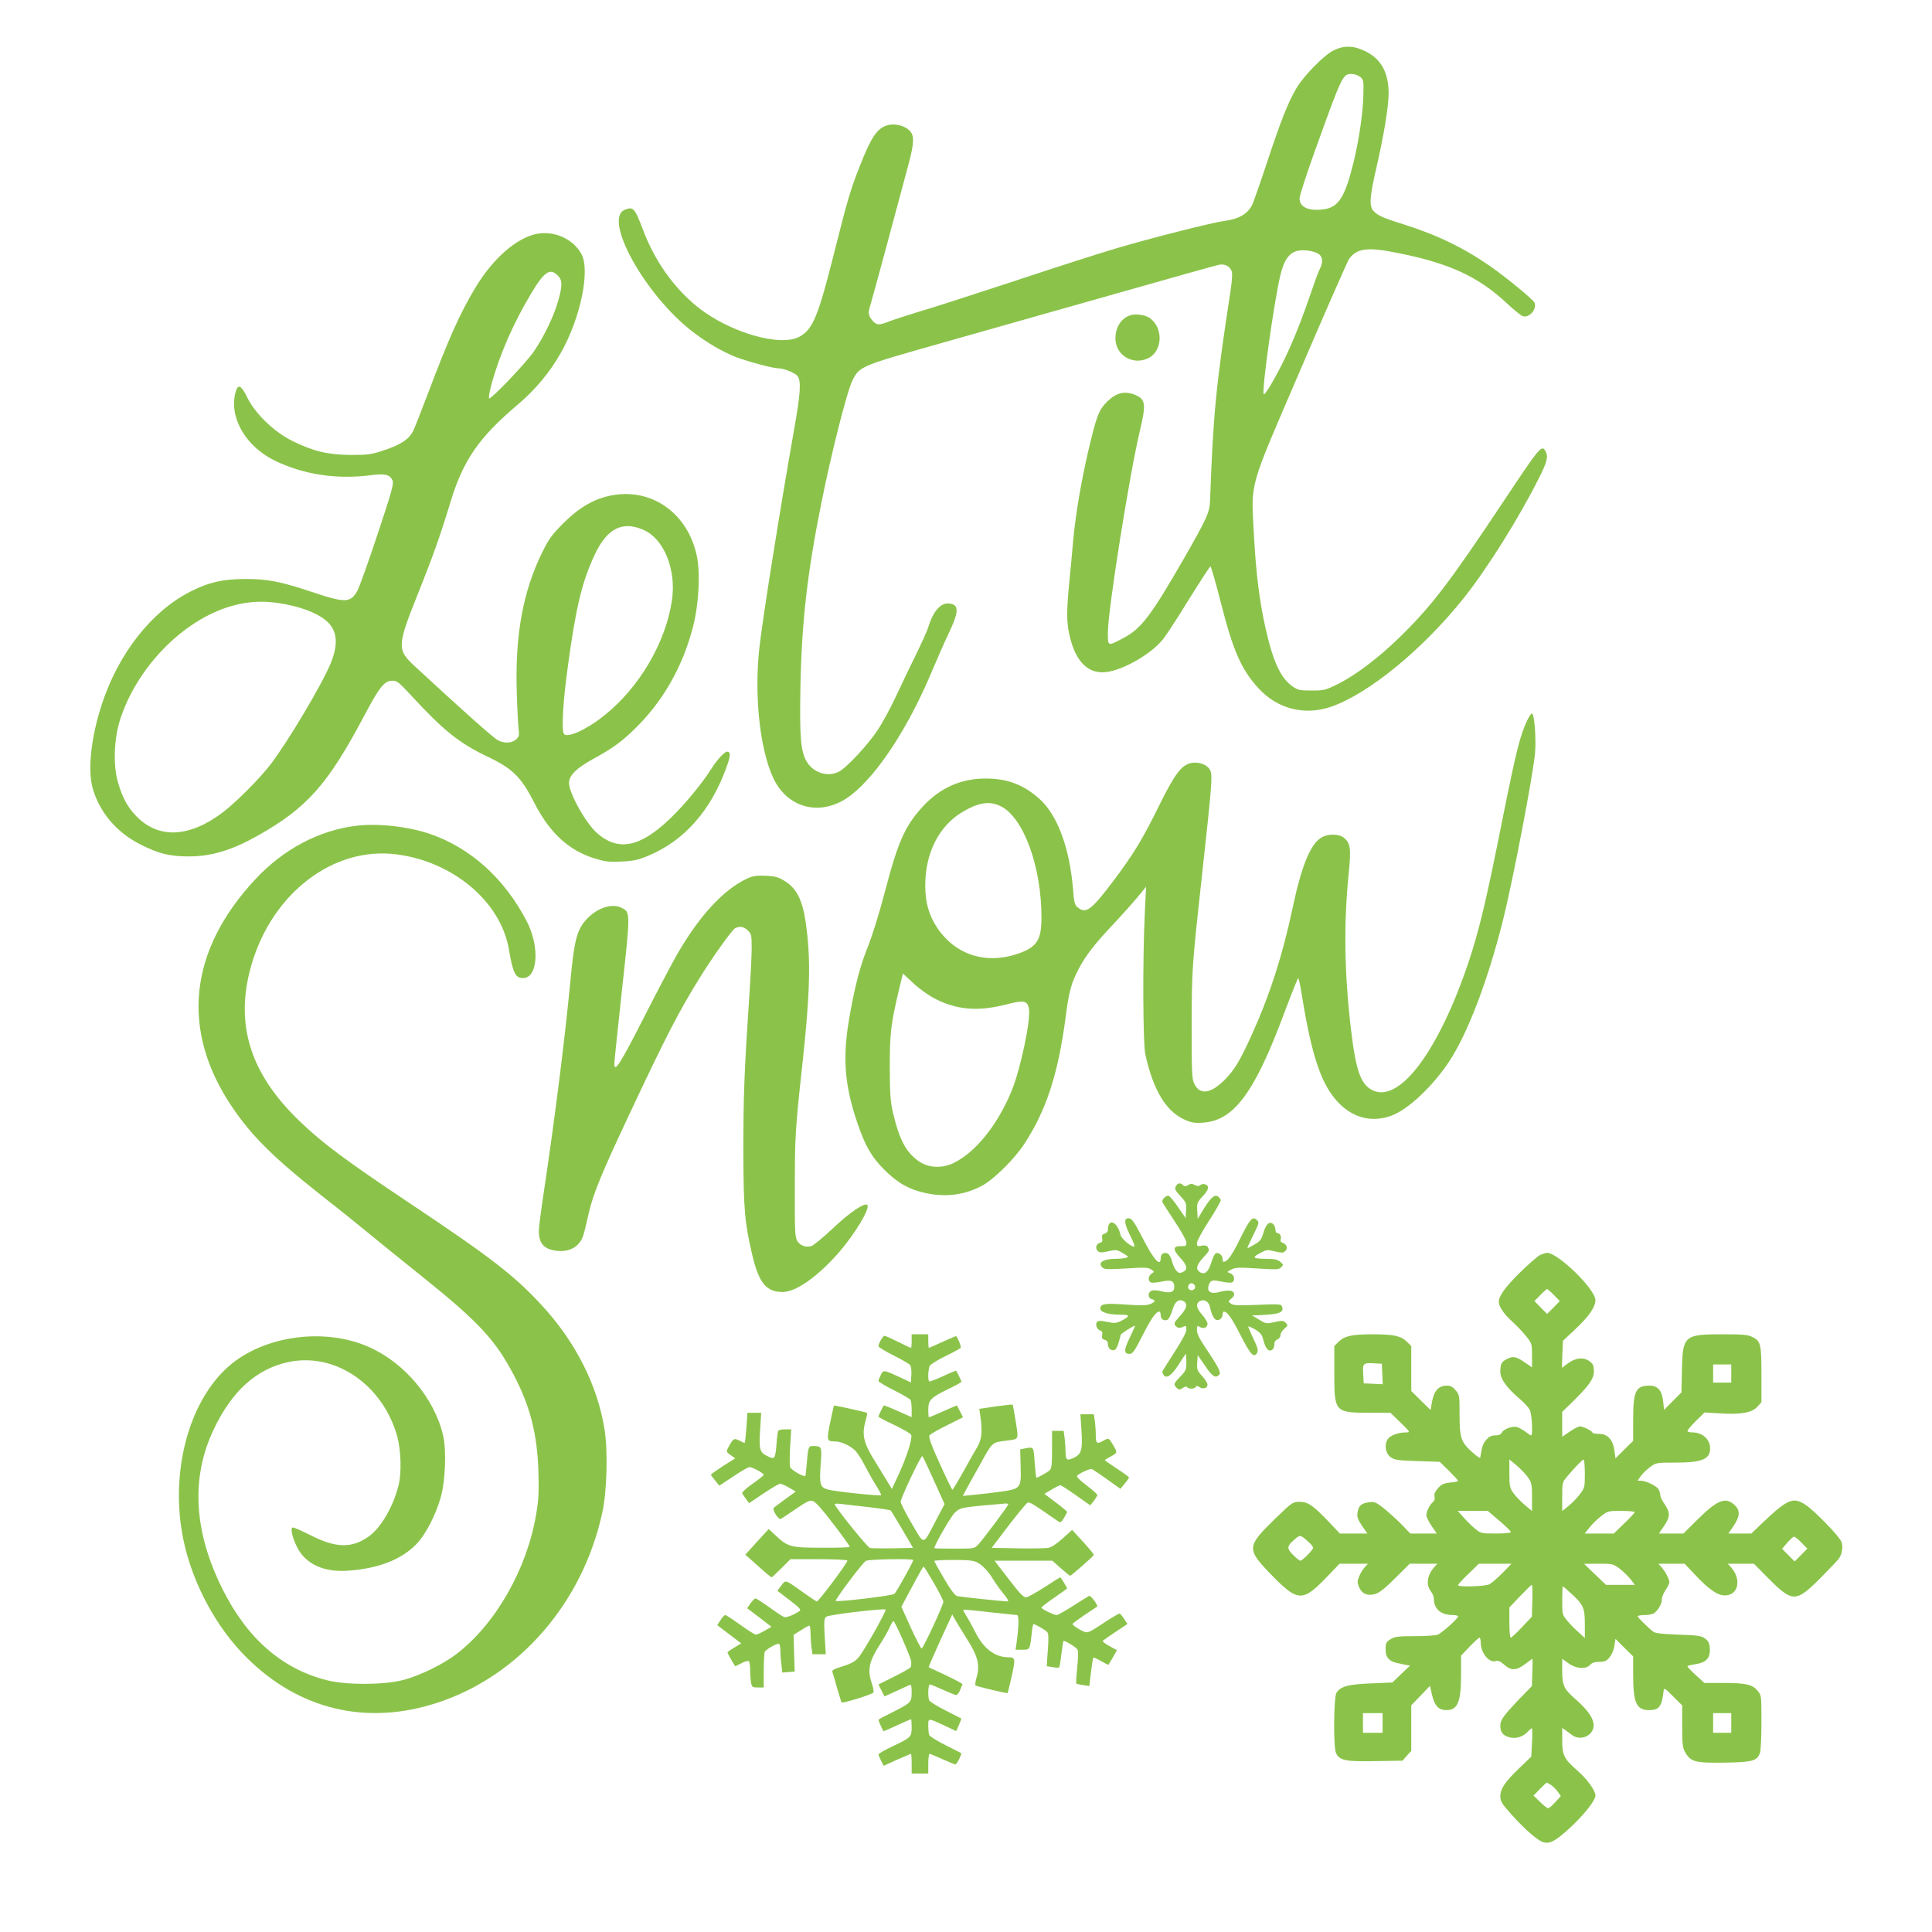
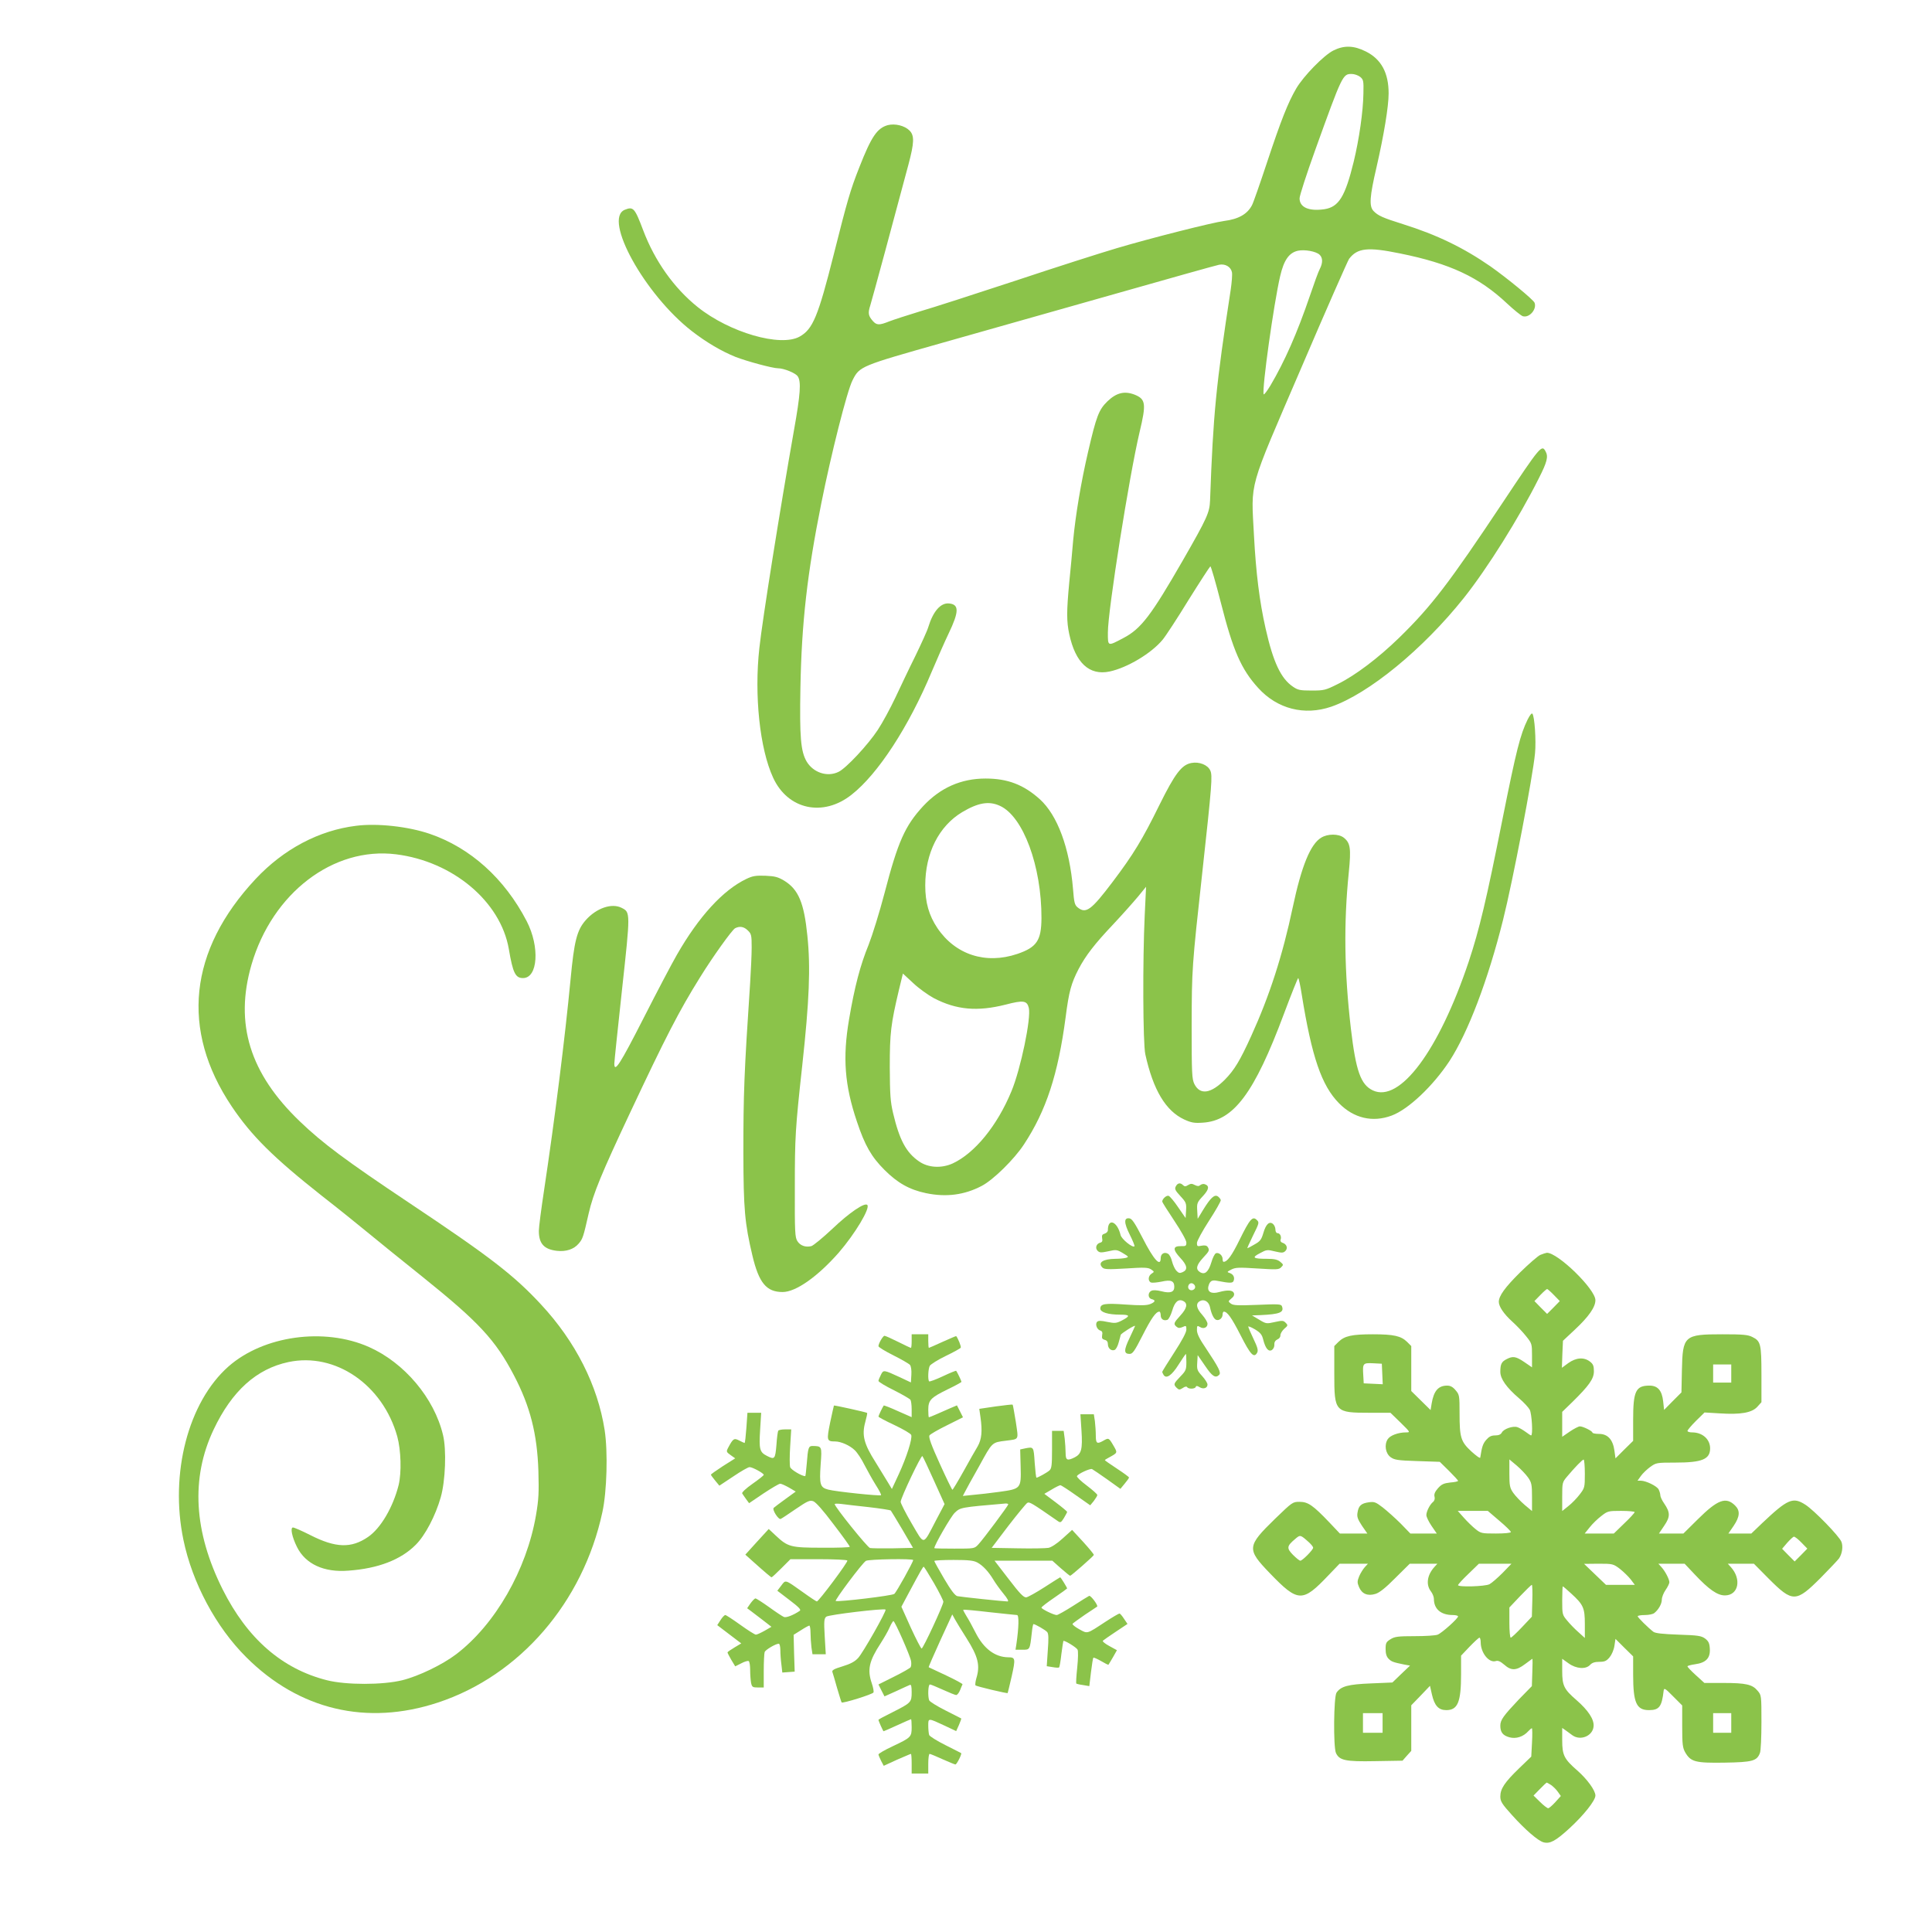
<svg xmlns="http://www.w3.org/2000/svg" version="1.0" width="1280pt" height="1280pt" viewBox="0 0 1280 1280" preserveAspectRatio="xMidYMid meet">
  <g transform="translate(0,1280) scale(0.1,-0.1)" fill="#8bc34a" stroke="none">
    <path d="M8833 12465 c-63 -32 -196 -168 -245 -251 -55 -94 -101 -211 -193 -488 -47 -142 -92 -271 -100 -285 -31 -60 -90 -93 -185 -105 -77 -10 -488 -114 -710 -180 -102 -30 -403 -126 -670 -215 -267 -88 -552 -180 -635 -204 -82 -25 -174 -55 -203 -66 -67 -27 -84 -26 -109 2 -30 34 -34 52 -17 104 13 42 164 599 253 934 38 143 40 191 7 224 -33 33 -96 48 -144 36 -71 -20 -109 -76 -189 -280 -60 -152 -79 -219 -169 -576 -104 -413 -139 -496 -226 -545 -127 -71 -465 27 -676 196 -157 126 -284 305 -361 509 -56 148 -65 158 -122 135 -145 -60 133 -562 445 -804 97 -75 196 -133 290 -171 75 -29 245 -75 281 -75 38 0 115 -31 130 -53 24 -34 18 -119 -25 -359 -92 -522 -209 -1254 -229 -1441 -35 -314 3 -669 91 -859 97 -212 331 -263 520 -113 175 137 379 451 531 815 36 85 86 199 112 253 70 146 70 193 2 199 -55 5 -105 -52 -137 -157 -6 -22 -45 -107 -85 -190 -41 -82 -100 -207 -133 -277 -33 -70 -85 -166 -116 -213 -64 -98 -211 -256 -261 -279 -74 -36 -167 -5 -211 69 -39 68 -47 160 -41 490 8 430 45 755 138 1219 65 326 171 746 207 816 47 94 52 95 603 251 272 77 787 223 1144 324 358 102 665 188 682 191 41 8 78 -14 85 -50 3 -15 -1 -65 -8 -114 -98 -637 -116 -820 -137 -1397 -3 -80 -18 -115 -180 -397 -210 -365 -277 -454 -394 -515 -106 -56 -103 -57 -103 37 0 146 142 1040 210 1327 45 188 41 218 -32 248 -67 26 -120 14 -180 -43 -58 -56 -74 -98 -129 -335 -47 -202 -83 -418 -99 -587 -6 -69 -17 -195 -26 -280 -18 -191 -18 -256 0 -341 41 -191 133 -276 267 -248 118 25 278 121 352 211 20 24 98 143 172 264 75 120 140 220 144 222 4 1 35 -106 69 -239 81 -319 135 -443 248 -567 126 -139 306 -185 484 -124 248 86 608 381 878 720 156 196 366 531 497 793 55 108 64 144 45 178 -25 48 -35 36 -283 -337 -358 -538 -474 -689 -688 -898 -138 -134 -290 -249 -406 -306 -82 -41 -91 -43 -173 -43 -76 0 -91 3 -123 25 -81 54 -132 164 -182 386 -41 181 -64 371 -77 614 -19 371 -43 284 312 1110 166 388 310 714 318 725 55 72 123 80 337 36 332 -67 524 -157 710 -332 45 -42 92 -80 104 -84 43 -13 94 46 78 89 -8 21 -184 165 -292 241 -179 124 -354 209 -580 280 -134 42 -165 56 -195 87 -30 32 -26 94 20 291 49 214 80 402 80 488 0 137 -49 227 -151 278 -80 40 -144 42 -216 6z m178 -174 c22 -18 24 -26 22 -109 -2 -122 -28 -302 -64 -452 -57 -233 -99 -301 -194 -316 -103 -15 -165 12 -165 72 0 18 47 163 104 321 179 497 182 503 241 503 18 0 43 -9 56 -19z m-269 -1178 c22 -20 23 -54 2 -95 -9 -16 -38 -96 -65 -176 -85 -249 -167 -435 -262 -596 -23 -38 -43 -64 -45 -58 -12 36 67 599 109 781 25 108 59 157 119 170 44 9 118 -4 142 -26z" />
-     <path d="M3553 11250 c-133 -28 -287 -163 -403 -355 -104 -173 -178 -339 -320 -716 -43 -113 -85 -219 -93 -235 -31 -59 -89 -95 -217 -135 -63 -20 -95 -24 -200 -23 -152 2 -243 24 -380 91 -124 61 -248 181 -301 288 -40 83 -63 94 -78 38 -46 -166 65 -360 260 -455 190 -92 407 -125 631 -97 100 13 131 6 149 -35 9 -20 -6 -75 -100 -357 -61 -184 -121 -352 -134 -374 -45 -80 -80 -81 -303 -6 -207 69 -293 86 -444 85 -148 -1 -236 -22 -356 -82 -258 -130 -478 -409 -589 -747 -72 -219 -96 -438 -60 -561 45 -155 156 -287 310 -366 123 -63 196 -82 325 -82 152 0 287 41 462 140 324 183 462 340 702 794 100 189 133 230 185 230 31 0 44 -10 115 -87 226 -245 325 -325 522 -419 161 -77 217 -133 303 -301 101 -199 227 -316 399 -370 73 -22 95 -25 180 -21 80 4 111 11 176 38 240 100 417 301 520 589 27 75 28 101 3 101 -17 0 -65 -52 -102 -110 -63 -101 -182 -244 -275 -333 -199 -191 -344 -220 -485 -96 -74 66 -185 263 -185 332 0 49 47 96 155 156 123 67 184 110 264 186 196 185 333 421 403 695 38 148 49 354 24 469 -58 274 -287 442 -546 402 -122 -19 -226 -76 -336 -186 -78 -78 -97 -104 -142 -195 -128 -261 -181 -550 -168 -935 3 -104 9 -211 12 -236 5 -40 3 -50 -17 -68 -29 -26 -83 -28 -124 -3 -37 23 -239 203 -548 489 -117 108 -116 133 17 467 105 261 152 395 221 621 84 277 189 428 446 645 116 98 213 215 284 341 130 228 196 544 138 654 -54 102 -181 159 -300 135z m142 -275 c31 -30 32 -66 4 -165 -27 -99 -95 -241 -161 -337 -50 -74 -278 -313 -297 -313 -5 0 1 40 14 90 52 193 148 414 265 607 86 144 124 169 175 118z m573 -1688 c133 -61 213 -263 184 -463 -41 -281 -217 -581 -451 -766 -114 -92 -246 -151 -265 -120 -17 28 -6 219 28 460 53 388 94 553 178 731 82 173 186 223 326 158z m-2319 -503 c118 -30 207 -77 245 -132 41 -59 41 -137 -2 -244 -55 -136 -281 -517 -400 -673 -72 -94 -229 -251 -317 -318 -224 -169 -430 -176 -577 -19 -57 60 -91 126 -119 229 -30 109 -23 280 16 403 111 348 417 662 736 754 134 39 260 39 418 0z" />
-     <path d="M7495 10713 c-64 -17 -105 -79 -105 -155 0 -111 114 -180 216 -132 96 46 104 198 13 266 -27 20 -89 31 -124 21z" />
-     <path d="M10121 8033 c-49 -100 -75 -203 -167 -662 -106 -533 -153 -730 -223 -941 -198 -591 -457 -939 -636 -854 -80 38 -112 129 -145 409 -44 377 -48 700 -14 1034 16 160 11 196 -33 231 -34 27 -107 27 -150 0 -71 -43 -130 -187 -188 -460 -68 -322 -154 -587 -275 -853 -74 -163 -112 -226 -174 -289 -93 -94 -165 -105 -203 -30 -16 34 -18 67 -18 387 1 376 2 392 70 1010 65 592 69 648 53 681 -17 37 -74 59 -125 49 -64 -12 -108 -69 -212 -279 -112 -228 -173 -328 -309 -508 -143 -189 -177 -214 -232 -170 -20 16 -24 32 -31 123 -23 272 -103 488 -220 594 -107 96 -213 137 -359 137 -163 0 -300 -61 -414 -183 -120 -130 -167 -235 -256 -577 -33 -126 -80 -277 -105 -341 -55 -134 -93 -277 -130 -496 -43 -253 -29 -435 52 -675 53 -159 96 -234 183 -321 86 -86 165 -131 275 -154 134 -28 255 -12 369 48 77 40 216 177 280 275 147 223 226 464 276 842 22 172 37 225 86 320 47 89 105 165 232 299 59 63 131 144 161 180 l54 66 -9 -190 c-14 -296 -12 -848 4 -920 52 -236 135 -375 258 -432 46 -21 67 -25 122 -21 205 12 342 195 538 720 49 131 92 238 95 238 3 0 14 -48 23 -107 67 -417 132 -605 247 -722 98 -100 223 -129 349 -82 111 41 274 196 383 361 123 189 255 535 355 935 64 254 198 953 212 1105 8 84 -3 247 -18 262 -5 5 -18 -13 -31 -39z m-3496 -572 c154 -70 276 -400 275 -744 -1 -148 -31 -193 -160 -237 -210 -71 -411 -5 -530 172 -56 84 -80 169 -80 282 0 214 90 392 244 485 106 63 178 76 251 42z m-438 -1274 c150 -78 288 -90 475 -43 118 31 142 27 154 -21 17 -67 -54 -407 -115 -553 -94 -228 -243 -410 -389 -478 -75 -34 -163 -29 -224 14 -85 59 -129 142 -171 319 -18 77 -21 121 -22 305 0 227 7 285 61 513 l26 107 69 -64 c37 -35 99 -79 136 -99z" />
+     <path d="M10121 8033 c-49 -100 -75 -203 -167 -662 -106 -533 -153 -730 -223 -941 -198 -591 -457 -939 -636 -854 -80 38 -112 129 -145 409 -44 377 -48 700 -14 1034 16 160 11 196 -33 231 -34 27 -107 27 -150 0 -71 -43 -130 -187 -188 -460 -68 -322 -154 -587 -275 -853 -74 -163 -112 -226 -174 -289 -93 -94 -165 -105 -203 -30 -16 34 -18 67 -18 387 1 376 2 392 70 1010 65 592 69 648 53 681 -17 37 -74 59 -125 49 -64 -12 -108 -69 -212 -279 -112 -228 -173 -328 -309 -508 -143 -189 -177 -214 -232 -170 -20 16 -24 32 -31 123 -23 272 -103 488 -220 594 -107 96 -213 137 -359 137 -163 0 -300 -61 -414 -183 -120 -130 -167 -235 -256 -577 -33 -126 -80 -277 -105 -341 -55 -134 -93 -277 -130 -496 -43 -253 -29 -435 52 -675 53 -159 96 -234 183 -321 86 -86 165 -131 275 -154 134 -28 255 -12 369 48 77 40 216 177 280 275 147 223 226 464 276 842 22 172 37 225 86 320 47 89 105 165 232 299 59 63 131 144 161 180 l54 66 -9 -190 c-14 -296 -12 -848 4 -920 52 -236 135 -375 258 -432 46 -21 67 -25 122 -21 205 12 342 195 538 720 49 131 92 238 95 238 3 0 14 -48 23 -107 67 -417 132 -605 247 -722 98 -100 223 -129 349 -82 111 41 274 196 383 361 123 189 255 535 355 935 64 254 198 953 212 1105 8 84 -3 247 -18 262 -5 5 -18 -13 -31 -39z m-3496 -572 c154 -70 276 -400 275 -744 -1 -148 -31 -193 -160 -237 -210 -71 -411 -5 -530 172 -56 84 -80 169 -80 282 0 214 90 392 244 485 106 63 178 76 251 42m-438 -1274 c150 -78 288 -90 475 -43 118 31 142 27 154 -21 17 -67 -54 -407 -115 -553 -94 -228 -243 -410 -389 -478 -75 -34 -163 -29 -224 14 -85 59 -129 142 -171 319 -18 77 -21 121 -22 305 0 227 7 285 61 513 l26 107 69 -64 c37 -35 99 -79 136 -99z" />
    <path d="M2360 7329 c-246 -30 -481 -154 -667 -353 -442 -473 -498 -999 -158 -1506 131 -195 276 -339 599 -594 99 -77 232 -184 295 -236 64 -53 231 -188 371 -300 371 -298 483 -418 605 -652 108 -206 154 -389 162 -633 4 -144 2 -189 -16 -294 -62 -361 -270 -724 -529 -921 -91 -69 -248 -145 -357 -172 -130 -32 -372 -32 -499 0 -297 75 -527 275 -691 602 -191 382 -212 737 -60 1058 121 256 284 403 496 448 310 66 625 -150 721 -493 25 -92 29 -239 9 -322 -37 -147 -119 -287 -203 -344 -111 -76 -214 -73 -383 13 -55 28 -106 50 -114 50 -19 0 -7 -62 27 -130 56 -112 178 -169 340 -156 197 14 348 72 447 172 62 62 130 191 165 314 31 108 39 315 15 413 -58 244 -256 479 -491 583 -296 131 -698 75 -930 -129 -267 -236 -390 -709 -299 -1148 59 -286 216 -579 416 -778 350 -350 800 -456 1270 -301 543 179 962 665 1090 1262 30 137 37 399 15 543 -46 296 -193 587 -422 833 -180 194 -337 315 -872 672 -422 282 -574 395 -725 540 -332 318 -434 647 -321 1038 138 475 542 784 958 732 376 -47 692 -312 747 -627 27 -160 44 -193 94 -193 99 0 112 207 25 376 -147 284 -374 488 -644 580 -141 48 -345 71 -486 53z" />
    <path d="M4945 6977 c-155 -74 -315 -249 -460 -502 -32 -55 -132 -245 -222 -422 -155 -304 -193 -363 -193 -300 0 12 23 233 51 490 56 512 56 513 -2 542 -65 34 -168 -1 -239 -82 -58 -66 -76 -138 -100 -393 -37 -388 -104 -921 -175 -1393 -19 -125 -35 -247 -35 -272 0 -84 34 -122 119 -132 61 -7 113 10 145 48 27 31 31 45 66 199 30 132 85 265 275 669 236 502 324 673 463 896 86 139 212 314 232 325 31 16 59 11 85 -15 23 -22 25 -32 25 -112 0 -48 -5 -153 -10 -233 -40 -599 -45 -738 -45 -1130 1 -372 9 -464 60 -679 43 -181 93 -241 200 -241 88 0 232 102 372 261 108 125 210 295 189 316 -17 18 -120 -52 -229 -156 -65 -61 -128 -113 -142 -117 -38 -9 -73 3 -92 33 -16 25 -18 58 -17 358 0 331 3 385 49 805 47 431 56 651 34 861 -22 218 -59 306 -153 364 -42 25 -61 30 -125 33 -64 2 -84 -1 -126 -21z" />
    <path d="M7790 4940 c-9 -17 -4 -27 30 -64 38 -41 41 -48 38 -95 l-3 -51 -49 71 c-26 39 -55 73 -63 76 -14 6 -43 -20 -43 -38 0 -4 36 -61 80 -127 46 -69 80 -130 80 -144 0 -23 -4 -25 -37 -24 -53 1 -54 -23 -4 -77 47 -50 52 -79 17 -95 -20 -9 -27 -7 -43 10 -10 11 -22 38 -28 61 -5 22 -17 45 -26 50 -24 15 -49 1 -49 -28 0 -62 -46 -12 -120 133 -50 97 -70 128 -87 130 -38 6 -37 -30 2 -108 20 -40 34 -74 31 -77 -12 -12 -86 48 -92 75 -22 91 -84 115 -84 32 0 -10 -10 -20 -21 -23 -17 -5 -20 -12 -17 -31 4 -18 0 -26 -13 -29 -26 -7 -35 -36 -17 -54 13 -13 24 -13 71 -3 52 12 57 11 96 -12 40 -24 41 -26 19 -32 -13 -3 -43 -6 -68 -6 -83 -1 -119 -25 -86 -58 12 -12 37 -13 156 -6 121 8 146 7 166 -6 22 -15 23 -16 4 -28 -24 -15 -26 -50 -4 -59 9 -3 40 0 70 6 62 14 84 5 84 -35 0 -35 -27 -44 -85 -29 -32 8 -56 9 -67 3 -25 -12 -23 -49 2 -55 28 -7 25 -19 -10 -33 -23 -9 -62 -10 -162 -3 -139 10 -168 5 -168 -27 0 -24 52 -40 133 -40 65 0 67 -9 7 -40 -34 -17 -44 -18 -94 -8 -41 9 -59 9 -67 1 -15 -15 -2 -51 20 -58 13 -4 17 -12 13 -31 -3 -20 0 -26 17 -31 14 -3 21 -13 21 -28 0 -28 22 -47 44 -39 9 3 21 25 27 48 6 22 13 46 14 52 3 10 95 68 95 59 0 -1 -16 -37 -36 -79 -39 -81 -39 -106 0 -106 20 0 32 17 86 123 57 112 88 157 111 157 5 0 9 -11 9 -24 0 -26 20 -39 45 -30 8 4 22 30 31 60 17 60 42 81 74 64 31 -16 24 -48 -20 -96 -44 -48 -47 -56 -25 -74 12 -10 21 -10 40 -2 23 11 25 10 25 -17 0 -18 -28 -71 -80 -151 -44 -68 -80 -126 -80 -129 0 -3 4 -12 9 -20 18 -29 55 -3 100 69 24 38 46 70 48 70 1 0 3 -24 3 -54 0 -50 -3 -58 -40 -96 -45 -47 -47 -52 -24 -75 15 -14 19 -14 40 -1 14 10 25 12 29 6 8 -14 52 -13 57 1 3 9 10 8 25 -1 25 -16 53 -7 53 17 0 10 -16 35 -36 57 -32 35 -35 43 -32 88 l3 50 49 -71 c47 -70 69 -84 93 -60 15 15 -3 49 -86 174 -44 64 -61 99 -61 123 0 29 2 31 19 21 24 -16 51 -5 51 21 0 11 -16 37 -35 59 -39 43 -45 75 -15 91 27 15 58 -3 66 -38 10 -49 26 -80 41 -86 20 -8 43 11 43 35 0 11 4 19 8 19 23 0 51 -39 111 -156 66 -130 89 -154 110 -116 8 15 3 35 -24 91 -19 40 -35 77 -35 82 0 4 20 -4 44 -18 36 -22 47 -35 55 -68 15 -59 35 -83 58 -69 10 7 17 22 16 36 -1 16 6 27 20 34 13 5 21 17 20 28 0 10 11 29 25 42 25 21 26 24 10 40 -15 16 -23 16 -73 5 -54 -12 -57 -12 -103 16 l-47 28 55 2 c130 6 159 18 143 59 -5 14 -24 15 -162 9 -130 -5 -159 -4 -176 8 -19 15 -19 15 3 34 16 12 21 24 17 36 -8 20 -42 22 -97 7 -52 -15 -81 1 -72 38 9 35 23 44 59 36 83 -16 102 -16 108 0 9 23 -2 44 -26 52 -19 6 -19 8 11 23 27 14 49 15 172 7 128 -8 143 -8 158 8 16 16 16 18 -7 37 -17 14 -39 19 -86 19 -94 0 -104 8 -48 37 44 24 49 25 100 12 46 -11 56 -10 69 3 18 18 9 45 -18 54 -11 3 -17 12 -14 20 8 20 -3 44 -20 44 -8 0 -14 10 -14 24 0 13 -7 29 -16 37 -24 20 -47 -1 -64 -60 -13 -44 -21 -55 -59 -76 -23 -14 -45 -25 -47 -25 -2 0 15 38 38 85 40 81 42 86 25 102 -28 28 -46 8 -114 -130 -53 -108 -82 -147 -107 -147 -3 0 -6 8 -6 19 0 24 -25 45 -44 38 -9 -4 -22 -31 -31 -62 -19 -62 -43 -83 -75 -63 -30 19 -24 46 20 94 43 46 45 51 31 73 -6 9 -19 12 -40 8 -28 -6 -31 -4 -31 18 0 13 36 79 80 147 44 68 79 129 78 137 -2 8 -11 19 -20 25 -22 14 -48 -10 -96 -88 l-37 -61 -3 53 c-3 50 -1 56 37 97 41 44 45 68 14 79 -9 4 -22 1 -30 -5 -10 -9 -19 -9 -37 0 -19 10 -27 10 -44 0 -17 -11 -24 -11 -34 -1 -18 18 -36 15 -48 -8z m128 -663 c4 -20 -25 -34 -40 -19 -15 15 -1 44 19 40 10 -2 19 -11 21 -21z" />
    <path d="M10205 4486 c-16 -7 -77 -60 -135 -117 -99 -98 -140 -155 -140 -194 0 -31 33 -80 88 -130 30 -27 72 -71 93 -98 38 -47 39 -51 39 -127 l0 -79 -51 35 c-56 38 -76 41 -118 19 -33 -17 -41 -33 -41 -84 0 -46 41 -104 124 -175 31 -26 63 -61 71 -76 14 -28 22 -170 9 -170 -3 0 -20 11 -37 24 -18 13 -42 27 -55 31 -30 9 -90 -12 -102 -36 -7 -13 -21 -19 -44 -19 -26 0 -41 -8 -60 -30 -22 -26 -28 -46 -39 -117 -1 -7 -27 12 -59 41 -70 65 -78 92 -78 253 0 116 -1 123 -26 152 -18 22 -35 31 -56 31 -59 0 -89 -35 -103 -119 l-7 -43 -64 63 -64 63 0 149 0 149 -28 28 c-40 39 -88 50 -227 50 -139 0 -187 -11 -227 -50 l-28 -28 0 -184 c0 -254 4 -258 236 -258 l136 0 67 -65 c65 -64 66 -65 36 -65 -51 0 -105 -20 -121 -45 -24 -37 -15 -94 19 -119 25 -18 46 -22 177 -26 l149 -5 61 -60 c33 -33 60 -62 60 -66 0 -4 -23 -9 -52 -11 -42 -5 -57 -11 -81 -38 -20 -23 -27 -39 -23 -55 4 -14 0 -28 -10 -36 -21 -17 -44 -63 -44 -87 0 -11 15 -43 34 -71 l35 -51 -87 0 -88 0 -64 66 c-36 36 -89 83 -118 106 -47 36 -56 40 -93 35 -50 -7 -68 -22 -75 -68 -5 -28 1 -44 29 -87 l36 -52 -91 0 -91 0 -71 75 c-107 112 -140 135 -196 135 -46 0 -48 -2 -162 -112 -188 -183 -189 -201 -35 -361 188 -195 216 -195 389 -13 l73 76 94 0 94 0 -21 -23 c-11 -12 -28 -39 -37 -60 -13 -33 -14 -41 -1 -72 19 -45 57 -61 109 -45 26 8 66 39 132 106 l95 94 92 0 91 0 -20 -22 c-48 -53 -57 -117 -23 -161 11 -14 20 -37 20 -50 0 -67 46 -107 125 -107 19 0 35 -4 35 -9 0 -14 -107 -110 -135 -121 -15 -6 -83 -10 -153 -10 -109 0 -132 -3 -159 -20 -29 -18 -33 -25 -33 -65 0 -31 6 -51 20 -65 19 -19 30 -23 103 -38 l39 -7 -59 -56 -58 -56 -142 -6 c-151 -6 -199 -19 -228 -61 -19 -26 -22 -360 -4 -400 23 -49 62 -58 260 -54 l181 3 29 33 29 32 0 151 0 151 62 64 62 65 13 -58 c17 -74 44 -103 95 -103 76 0 98 53 98 238 l0 123 57 60 c31 32 60 59 65 59 4 0 8 -14 8 -30 0 -71 55 -139 100 -125 15 5 30 -2 56 -24 46 -41 80 -40 138 4 26 19 47 35 49 35 1 0 1 -41 -1 -90 l-3 -91 -87 -89 c-101 -107 -122 -135 -122 -173 0 -44 17 -65 60 -77 44 -12 92 3 126 41 9 10 20 19 23 19 3 0 4 -42 1 -94 l-5 -94 -81 -78 c-95 -92 -124 -135 -124 -186 0 -32 10 -49 77 -123 88 -98 174 -172 210 -181 42 -11 79 9 169 91 97 89 174 186 174 219 0 34 -55 109 -120 166 -87 76 -100 101 -100 200 l0 82 23 -16 c12 -9 32 -24 45 -33 54 -38 135 -4 140 60 4 46 -36 106 -114 174 -82 71 -94 95 -94 192 l0 81 42 -30 c51 -37 115 -41 143 -10 13 14 31 20 61 20 35 0 47 5 68 30 14 17 28 49 32 76 l7 46 58 -58 59 -58 0 -121 c0 -187 22 -235 105 -235 68 0 85 23 97 128 3 21 9 18 63 -37 l60 -60 0 -138 c0 -121 3 -142 20 -173 37 -63 67 -71 260 -68 186 3 215 11 235 64 6 14 10 106 10 204 0 177 0 179 -26 209 -34 41 -77 51 -226 51 l-126 0 -56 51 c-31 28 -56 54 -56 59 0 4 23 10 51 14 72 10 101 41 97 103 -2 37 -9 50 -31 67 -25 18 -46 22 -176 26 -107 4 -153 9 -167 19 -35 27 -104 95 -104 103 0 4 21 8 48 8 26 0 54 6 62 13 28 22 50 61 50 89 0 15 11 44 25 64 14 20 25 43 25 51 0 20 -28 74 -53 101 l-20 22 87 0 87 0 67 -71 c94 -100 150 -139 200 -139 90 0 112 108 39 188 l-20 22 86 0 87 0 97 -98 c160 -160 181 -160 346 5 59 60 113 117 121 128 21 31 28 79 16 110 -14 37 -181 209 -239 246 -82 53 -117 38 -286 -122 l-72 -69 -76 0 -76 0 35 51 c41 61 44 100 10 134 -61 61 -116 40 -248 -91 l-95 -94 -81 0 -81 0 35 52 c41 60 40 88 -1 148 -14 20 -25 44 -25 54 0 9 -5 26 -11 38 -12 23 -83 57 -117 58 l-23 0 22 31 c12 17 40 44 62 60 39 28 42 29 168 29 175 0 229 22 229 94 0 61 -51 106 -119 106 -17 0 -31 4 -31 10 0 5 25 35 56 66 l57 56 101 -6 c138 -9 213 4 249 44 l27 30 0 183 c0 203 -5 222 -60 249 -29 15 -63 18 -198 18 -255 0 -264 -9 -269 -240 l-3 -145 -58 -58 -57 -58 -6 56 c-8 73 -36 105 -91 105 -91 0 -108 -37 -108 -227 l0 -139 -59 -58 -58 -58 -7 51 c-10 73 -44 111 -102 111 -24 0 -44 4 -44 9 0 10 -62 41 -83 41 -8 0 -38 -15 -66 -34 l-51 -35 0 82 0 83 66 64 c112 110 144 155 144 205 0 35 -5 48 -26 64 -40 31 -92 27 -144 -10 l-42 -31 3 90 4 89 79 74 c92 86 136 149 136 195 0 73 -250 316 -322 314 -7 -1 -26 -7 -43 -14z m90 -266 l39 -40 -42 -43 -42 -42 -42 42 -42 43 39 40 c21 22 42 40 45 40 3 0 24 -18 45 -40z m-1137 -523 l3 -68 -63 3 -63 3 -3 54 c-5 79 -2 82 65 79 l58 -3 3 -68z m2312 3 l0 -60 -60 0 -60 0 0 60 0 60 60 0 60 0 0 -60z m-1346 -689 c23 -33 26 -47 26 -130 l0 -92 -49 41 c-27 23 -61 59 -75 79 -23 33 -26 47 -26 130 l0 92 49 -41 c27 -23 61 -59 75 -79z m376 25 c0 -90 -1 -94 -34 -137 -18 -24 -52 -59 -75 -77 l-41 -33 0 95 c0 93 1 96 32 133 53 63 102 113 110 113 4 0 8 -42 8 -94z m-567 -311 c43 -36 77 -70 77 -75 0 -6 -42 -10 -99 -10 -94 0 -100 1 -136 30 -20 16 -55 50 -77 75 l-40 45 100 0 99 0 76 -65z m897 57 c0 -5 -31 -39 -69 -75 l-69 -67 -96 0 -97 0 33 41 c18 23 53 57 77 75 42 33 47 34 132 34 49 0 89 -4 89 -8z m-2157 -201 c15 -14 27 -29 27 -35 0 -14 -71 -86 -85 -86 -6 0 -28 18 -49 39 -43 44 -41 58 15 105 34 29 34 29 92 -23z m3262 -1 l39 -40 -42 -43 -42 -42 -42 42 -41 42 34 40 c19 21 39 40 44 40 6 1 29 -17 50 -39z m-1980 -201 c-33 -33 -72 -67 -87 -75 -30 -15 -208 -20 -208 -6 0 5 31 39 69 75 l69 67 108 0 108 0 -59 -61z m777 27 c24 -19 56 -50 72 -70 l27 -36 -96 0 -95 0 -73 70 -72 69 96 1 c94 0 97 -1 141 -34z m-580 -211 l-3 -106 -66 -70 c-36 -38 -69 -69 -74 -69 -5 0 -9 45 -9 100 l0 100 71 75 c39 41 74 75 78 75 3 0 5 -47 3 -105z m257 48 c81 -74 91 -95 91 -203 l0 -92 -42 38 c-24 21 -58 56 -75 77 -32 38 -33 41 -33 133 0 52 2 94 4 94 2 0 27 -21 55 -47z m-1249 -858 l0 -65 -65 0 -65 0 0 65 0 65 65 0 65 0 0 -65z m2310 0 l0 -65 -60 0 -60 0 0 65 0 65 60 0 60 0 0 -65z m-1194 -411 c13 -9 34 -29 45 -45 l20 -28 -37 -41 c-20 -22 -41 -40 -47 -40 -6 0 -31 19 -54 42 l-43 42 42 43 c23 24 44 43 45 43 2 0 15 -7 29 -16z" />
    <path d="M6040 3915 c0 -25 -2 -45 -5 -45 -3 0 -41 18 -85 40 -44 22 -84 40 -90 40 -10 0 -40 -51 -40 -69 0 -6 44 -33 98 -60 54 -27 104 -56 111 -64 7 -9 11 -36 9 -65 l-3 -51 -72 34 c-109 50 -110 51 -127 16 -9 -17 -16 -35 -16 -40 0 -6 46 -34 103 -62 56 -28 105 -57 109 -63 4 -6 8 -34 8 -63 l0 -52 -91 40 c-50 23 -92 39 -94 37 -6 -7 -35 -67 -35 -73 0 -4 47 -29 105 -56 59 -28 109 -57 112 -66 9 -23 -30 -146 -82 -259 l-46 -99 -24 40 c-13 22 -51 84 -84 137 -77 121 -92 179 -69 264 9 33 15 61 13 63 -6 5 -218 52 -220 49 -1 -2 -12 -52 -25 -112 -24 -119 -23 -126 33 -126 38 0 97 -26 130 -58 16 -15 45 -58 64 -97 20 -38 53 -98 75 -133 22 -34 38 -65 35 -68 -7 -7 -302 24 -350 37 -54 14 -59 34 -50 166 9 122 9 122 -54 123 -26 0 -30 -11 -38 -117 -4 -46 -8 -83 -10 -83 -23 0 -95 43 -100 60 -4 12 -4 73 0 136 l7 114 -40 0 c-23 0 -43 -4 -46 -9 -3 -5 -9 -47 -12 -95 -8 -94 -12 -98 -64 -71 -47 24 -52 44 -44 171 l7 114 -46 0 -45 0 -7 -100 c-4 -55 -9 -100 -12 -100 -2 0 -18 7 -35 16 -35 18 -41 14 -74 -48 -13 -25 -12 -28 16 -48 l31 -22 -81 -51 c-44 -29 -80 -54 -80 -57 0 -3 13 -21 28 -39 l28 -34 92 61 c50 34 99 62 108 62 20 0 94 -41 94 -51 0 -5 -34 -31 -75 -60 -43 -30 -71 -57 -68 -63 4 -6 15 -23 26 -38 l20 -27 96 65 c53 35 102 64 110 64 8 0 34 -12 59 -26 l44 -26 -69 -50 c-37 -27 -72 -53 -77 -58 -12 -12 33 -82 47 -73 7 3 52 33 100 66 78 53 92 59 115 51 17 -6 65 -60 134 -152 60 -78 108 -145 108 -150 0 -4 -82 -7 -183 -6 -208 0 -227 5 -307 80 l-47 44 -78 -85 -77 -85 48 -43 c87 -78 122 -107 126 -107 3 0 32 27 65 60 l60 60 186 0 c102 0 188 -4 191 -9 6 -9 -190 -271 -202 -271 -4 0 -45 27 -92 61 -121 86 -114 84 -144 44 l-26 -34 81 -62 c61 -46 78 -64 68 -71 -43 -29 -90 -47 -105 -41 -10 4 -54 33 -98 65 -45 32 -85 58 -91 58 -5 0 -20 -15 -33 -33 l-22 -32 23 -17 c12 -9 49 -37 80 -61 l58 -45 -45 -26 c-25 -14 -51 -26 -58 -26 -7 0 -53 29 -103 65 -49 35 -94 65 -100 65 -5 0 -20 -15 -31 -33 l-22 -34 80 -61 79 -60 -45 -27 c-25 -15 -46 -29 -46 -33 0 -3 11 -25 25 -49 l26 -43 40 20 c22 12 44 18 49 15 6 -3 10 -30 10 -59 0 -30 3 -68 6 -85 6 -28 10 -31 45 -31 l39 0 0 109 c0 60 3 117 6 126 6 15 73 55 94 55 5 0 10 -19 10 -42 0 -24 3 -67 7 -96 l6 -53 41 3 41 3 -4 122 -3 122 48 30 c26 17 52 31 56 31 4 0 8 -22 8 -49 0 -26 3 -69 6 -95 l7 -46 44 0 44 0 -7 118 c-6 102 -4 119 10 131 16 13 383 57 393 47 8 -8 -150 -287 -182 -321 -22 -24 -51 -39 -103 -55 -57 -17 -72 -26 -67 -38 3 -8 17 -56 31 -106 15 -50 28 -93 30 -95 7 -8 206 54 211 66 3 7 -2 34 -11 60 -31 91 -19 147 60 268 21 33 48 79 58 103 10 23 22 42 25 42 10 0 112 -232 117 -265 3 -16 1 -35 -3 -41 -4 -6 -54 -35 -111 -63 l-102 -51 20 -40 20 -39 78 35 c42 20 83 38 90 41 9 4 12 -10 12 -49 0 -66 -4 -70 -127 -132 -51 -25 -93 -48 -93 -50 0 -8 31 -76 34 -76 2 0 43 18 91 40 48 22 89 40 91 40 2 0 4 -24 4 -53 0 -65 -4 -69 -127 -127 -51 -24 -93 -48 -93 -54 1 -6 9 -25 18 -43 l17 -32 87 40 c49 21 90 39 93 39 3 0 5 -29 5 -65 l0 -65 55 0 55 0 0 65 c0 36 4 65 9 65 5 0 43 -16 85 -35 43 -19 81 -35 86 -35 9 0 44 70 38 75 -2 2 -49 25 -104 53 -56 28 -104 58 -108 67 -3 9 -6 37 -6 61 0 53 -3 53 113 -1 l72 -34 18 40 c10 23 17 42 15 44 -2 1 -49 25 -104 53 -56 28 -104 58 -108 67 -10 27 -7 105 5 105 6 0 44 -16 86 -35 42 -19 81 -35 88 -35 7 0 19 15 26 33 7 17 14 35 16 38 2 3 -47 30 -109 59 -62 29 -114 53 -115 54 -2 2 33 81 76 176 l80 174 18 -33 c10 -18 44 -74 76 -124 78 -123 92 -181 65 -268 -6 -22 -8 -42 -5 -45 6 -7 210 -55 213 -51 1 1 13 52 27 112 26 117 24 125 -23 125 -88 1 -163 57 -217 164 -19 38 -46 87 -60 109 -13 21 -23 40 -21 42 2 2 80 -5 173 -16 94 -10 176 -19 183 -19 14 0 12 -82 -4 -192 l-6 -38 45 0 c51 0 50 -2 63 113 3 31 8 57 11 57 11 0 81 -40 91 -53 9 -10 10 -43 4 -120 l-7 -106 38 -6 c21 -4 41 -5 44 -2 3 3 10 43 15 89 6 46 12 84 13 86 6 7 86 -42 94 -57 5 -9 4 -61 -2 -118 -6 -57 -9 -105 -6 -107 2 -2 22 -7 45 -10 l41 -7 11 92 c6 50 13 94 16 96 2 3 25 -7 51 -22 25 -15 47 -26 49 -24 2 2 15 25 30 50 l26 46 -51 28 c-28 15 -47 31 -42 35 4 4 43 31 85 59 l78 52 -23 34 c-12 19 -26 35 -30 35 -5 0 -46 -24 -92 -54 -128 -84 -118 -81 -175 -50 -27 15 -47 31 -44 36 3 4 40 31 82 60 42 28 79 52 81 54 8 7 -42 75 -53 71 -6 -3 -54 -32 -106 -66 -52 -33 -101 -61 -109 -61 -20 0 -101 40 -101 49 0 5 38 34 85 66 47 32 85 60 85 61 0 6 -42 74 -46 74 -1 0 -48 -29 -103 -65 -56 -36 -110 -66 -122 -68 -17 -1 -42 24 -116 121 l-94 122 191 0 192 0 56 -50 c31 -27 59 -50 62 -50 7 0 154 129 157 138 1 4 -31 43 -71 87 l-73 79 -63 -57 c-37 -34 -76 -59 -94 -62 -17 -3 -109 -5 -203 -3 l-173 3 110 145 c61 79 118 148 126 153 15 8 27 1 203 -121 17 -12 21 -9 40 21 11 19 21 37 21 40 0 4 -34 32 -75 63 l-76 57 48 28 c26 16 53 29 58 29 6 0 52 -30 104 -67 l94 -66 24 29 c12 16 23 34 23 39 0 6 -32 34 -70 63 -39 29 -68 57 -65 63 10 16 86 51 100 46 6 -3 52 -34 100 -68 l88 -63 28 34 c16 19 29 37 29 41 0 4 -36 30 -80 59 -44 29 -80 54 -80 56 0 2 12 10 28 18 58 32 57 30 28 80 -30 51 -31 51 -66 31 -42 -24 -50 -19 -50 34 0 26 -3 69 -6 95 l-7 46 -44 0 -45 0 7 -107 c8 -124 0 -155 -44 -178 -50 -25 -61 -20 -61 28 0 23 -3 66 -6 95 l-7 52 -38 0 -39 0 0 -123 c0 -106 -3 -126 -17 -139 -17 -15 -77 -48 -86 -48 -3 0 -8 45 -12 100 -7 107 -6 105 -64 94 l-32 -7 3 -113 c4 -147 2 -148 -142 -168 -58 -8 -136 -17 -173 -20 l-68 -7 12 23 c6 13 49 91 96 174 89 162 83 157 178 169 89 12 83 1 65 125 -10 61 -19 112 -21 114 -2 2 -53 -4 -113 -12 l-108 -16 8 -56 c13 -91 8 -146 -19 -193 -14 -23 -56 -97 -93 -164 -38 -68 -71 -123 -74 -123 -3 0 -41 78 -84 173 -56 123 -75 176 -68 187 5 8 57 38 116 67 l106 53 -20 40 -20 39 -45 -19 c-25 -11 -66 -29 -91 -40 -25 -11 -48 -20 -50 -20 -2 0 -4 22 -4 49 0 65 16 81 128 136 50 24 92 47 92 50 0 6 -29 66 -35 73 -2 2 -42 -14 -88 -36 -47 -22 -88 -37 -91 -34 -10 9 -7 82 4 103 6 10 53 40 105 65 52 25 97 50 100 55 5 6 -17 61 -30 77 -1 1 -41 -16 -90 -38 -48 -22 -89 -40 -91 -40 -2 0 -4 20 -4 45 l0 45 -55 0 -55 0 0 -45z m148 -925 l70 -155 -57 -108 c-89 -170 -74 -168 -161 -20 -41 70 -73 134 -73 143 2 29 136 311 144 303 4 -4 39 -78 77 -163z m-433 -175 c77 -9 143 -19 147 -23 3 -4 38 -61 77 -127 l70 -120 -132 -3 c-73 -1 -142 0 -153 2 -18 5 -234 273 -234 291 0 3 19 4 43 1 23 -3 105 -13 182 -21z m925 18 c0 -8 -165 -230 -198 -265 -26 -28 -26 -28 -159 -28 -73 0 -133 1 -133 3 0 20 110 210 135 234 38 36 35 36 338 62 9 0 17 -2 17 -6z m-630 -369 c0 -13 -111 -213 -125 -224 -14 -12 -367 -54 -388 -47 -10 3 176 252 200 266 19 11 313 16 313 5z m425 -16 c37 -20 74 -60 106 -113 13 -22 43 -64 66 -92 29 -35 38 -53 28 -53 -24 0 -308 30 -332 35 -16 4 -42 38 -88 116 -36 61 -65 114 -65 117 0 4 57 7 128 7 100 0 133 -4 157 -17z m-287 -137 c34 -59 62 -115 62 -123 0 -22 -134 -310 -144 -310 -5 1 -37 63 -72 139 l-62 138 48 90 c83 155 95 175 100 175 3 -1 33 -49 68 -109z" />
  </g>
</svg>